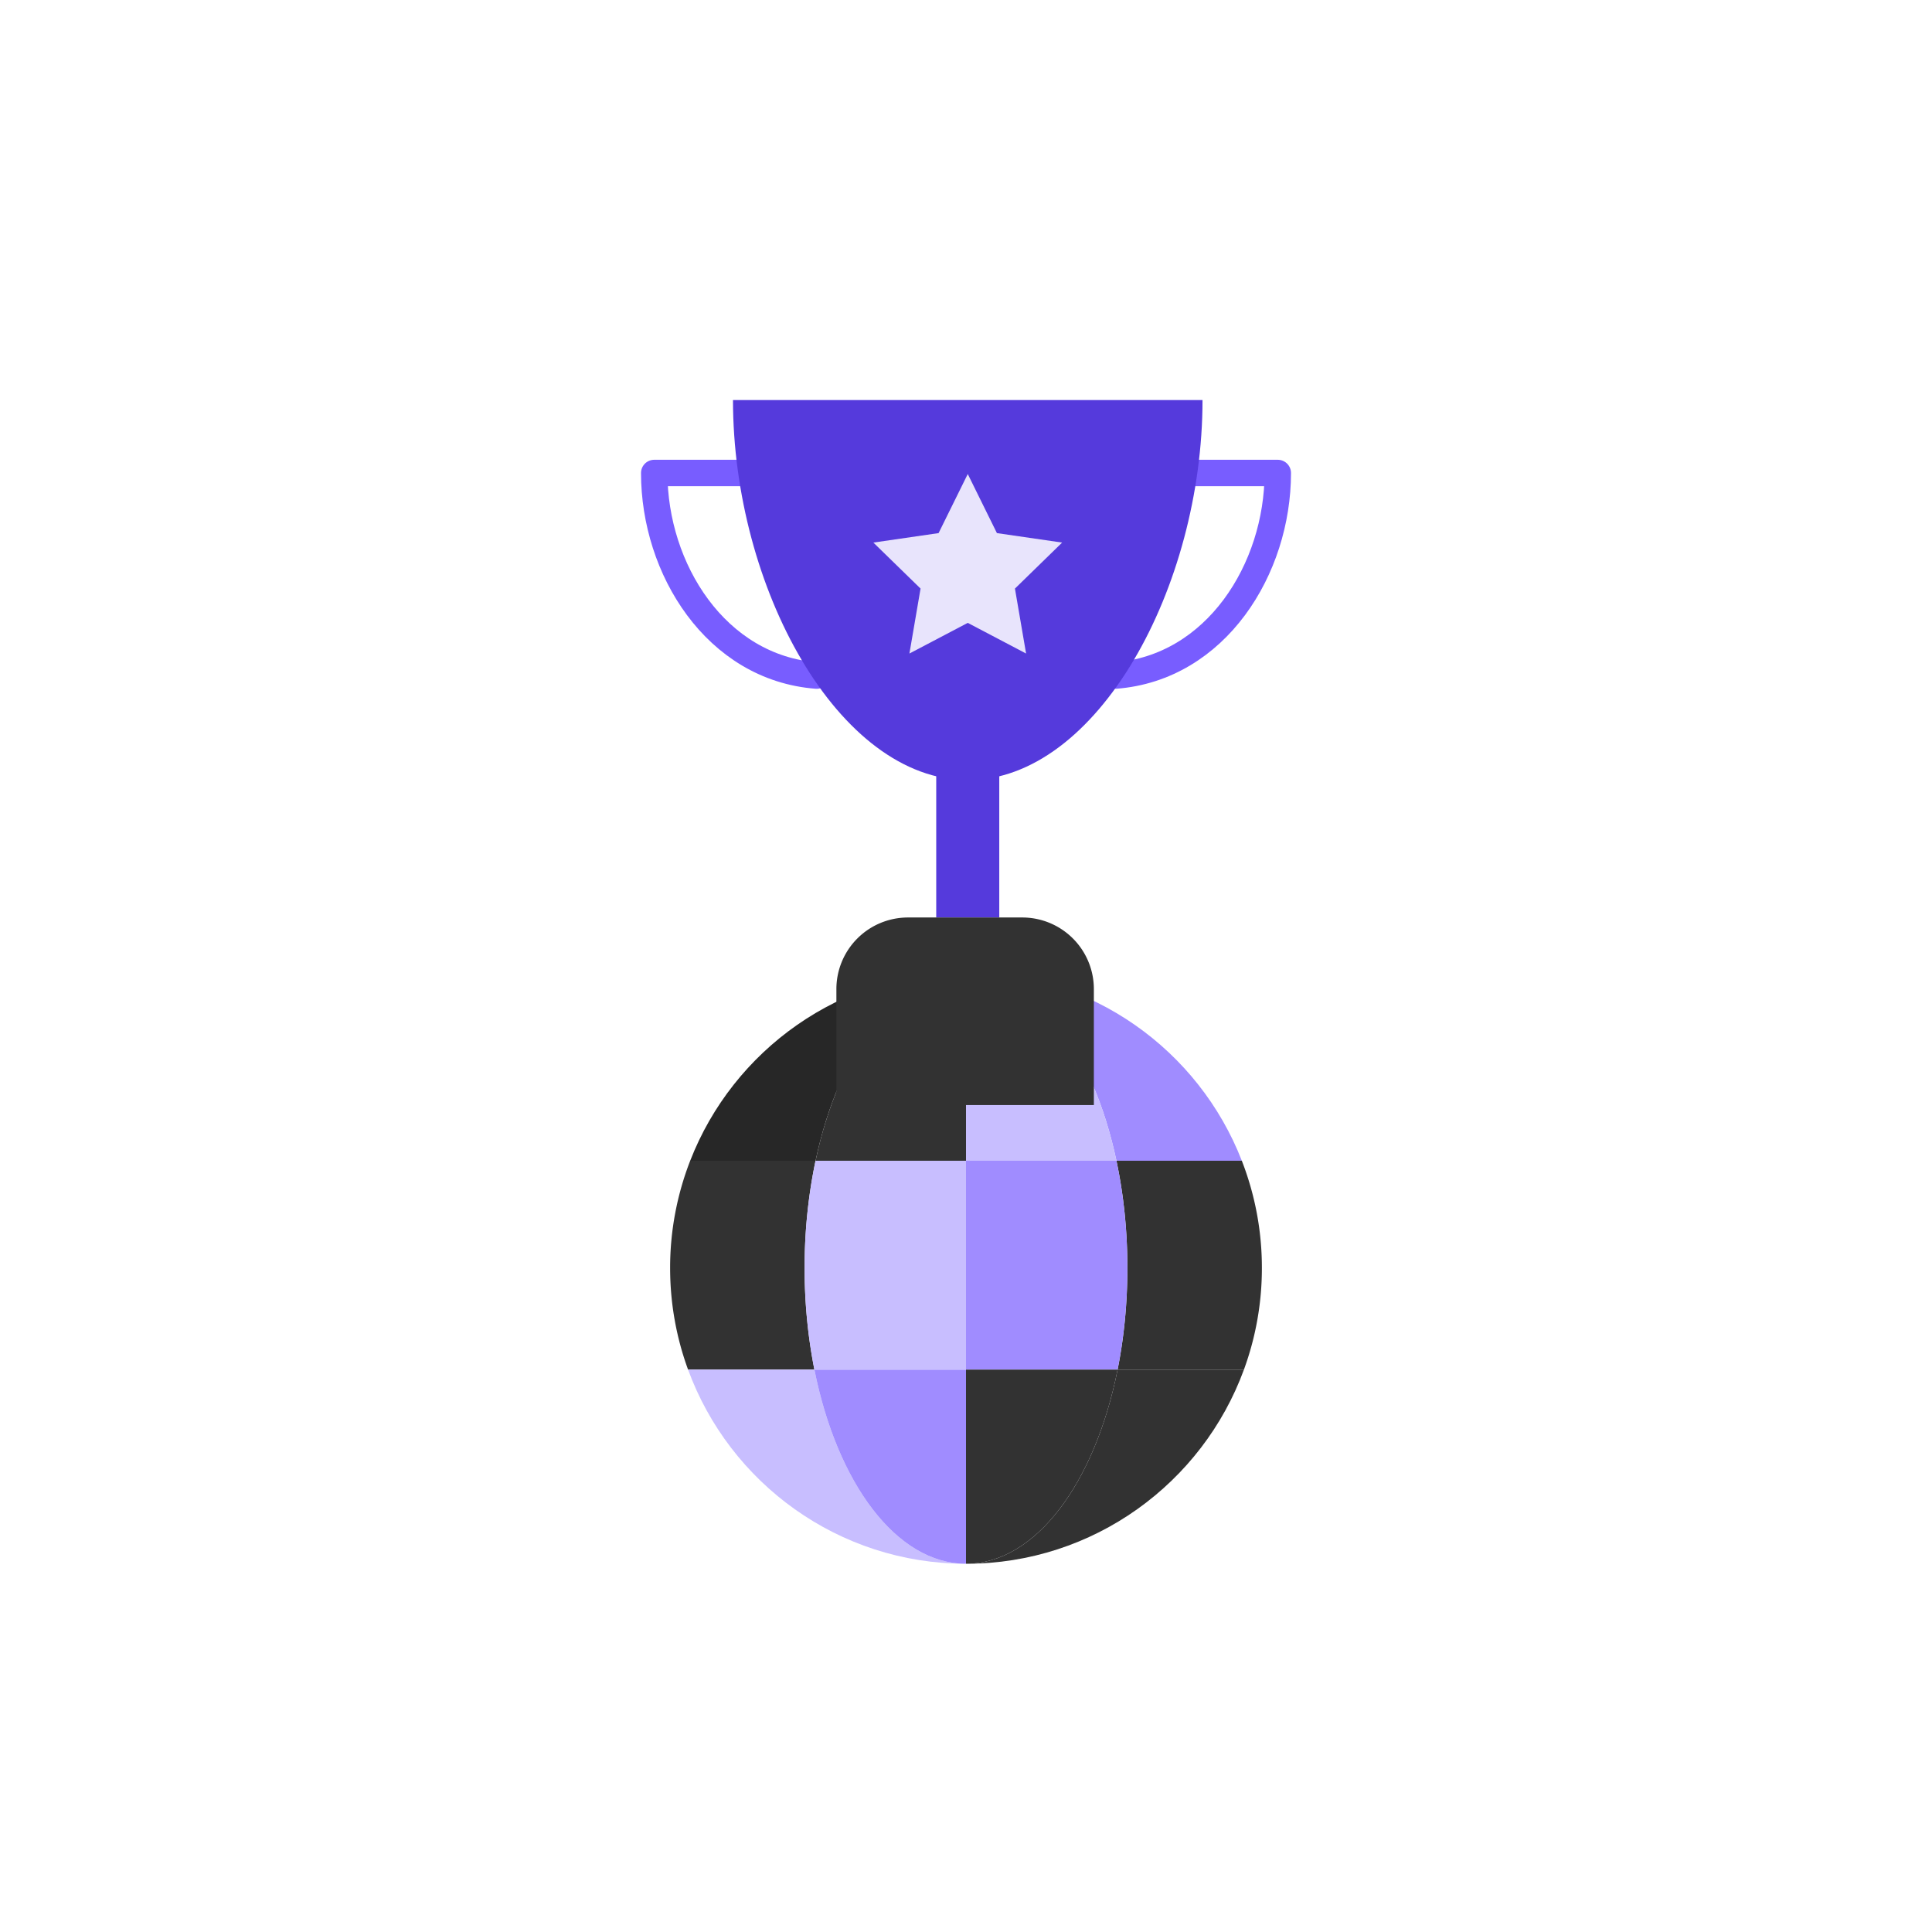
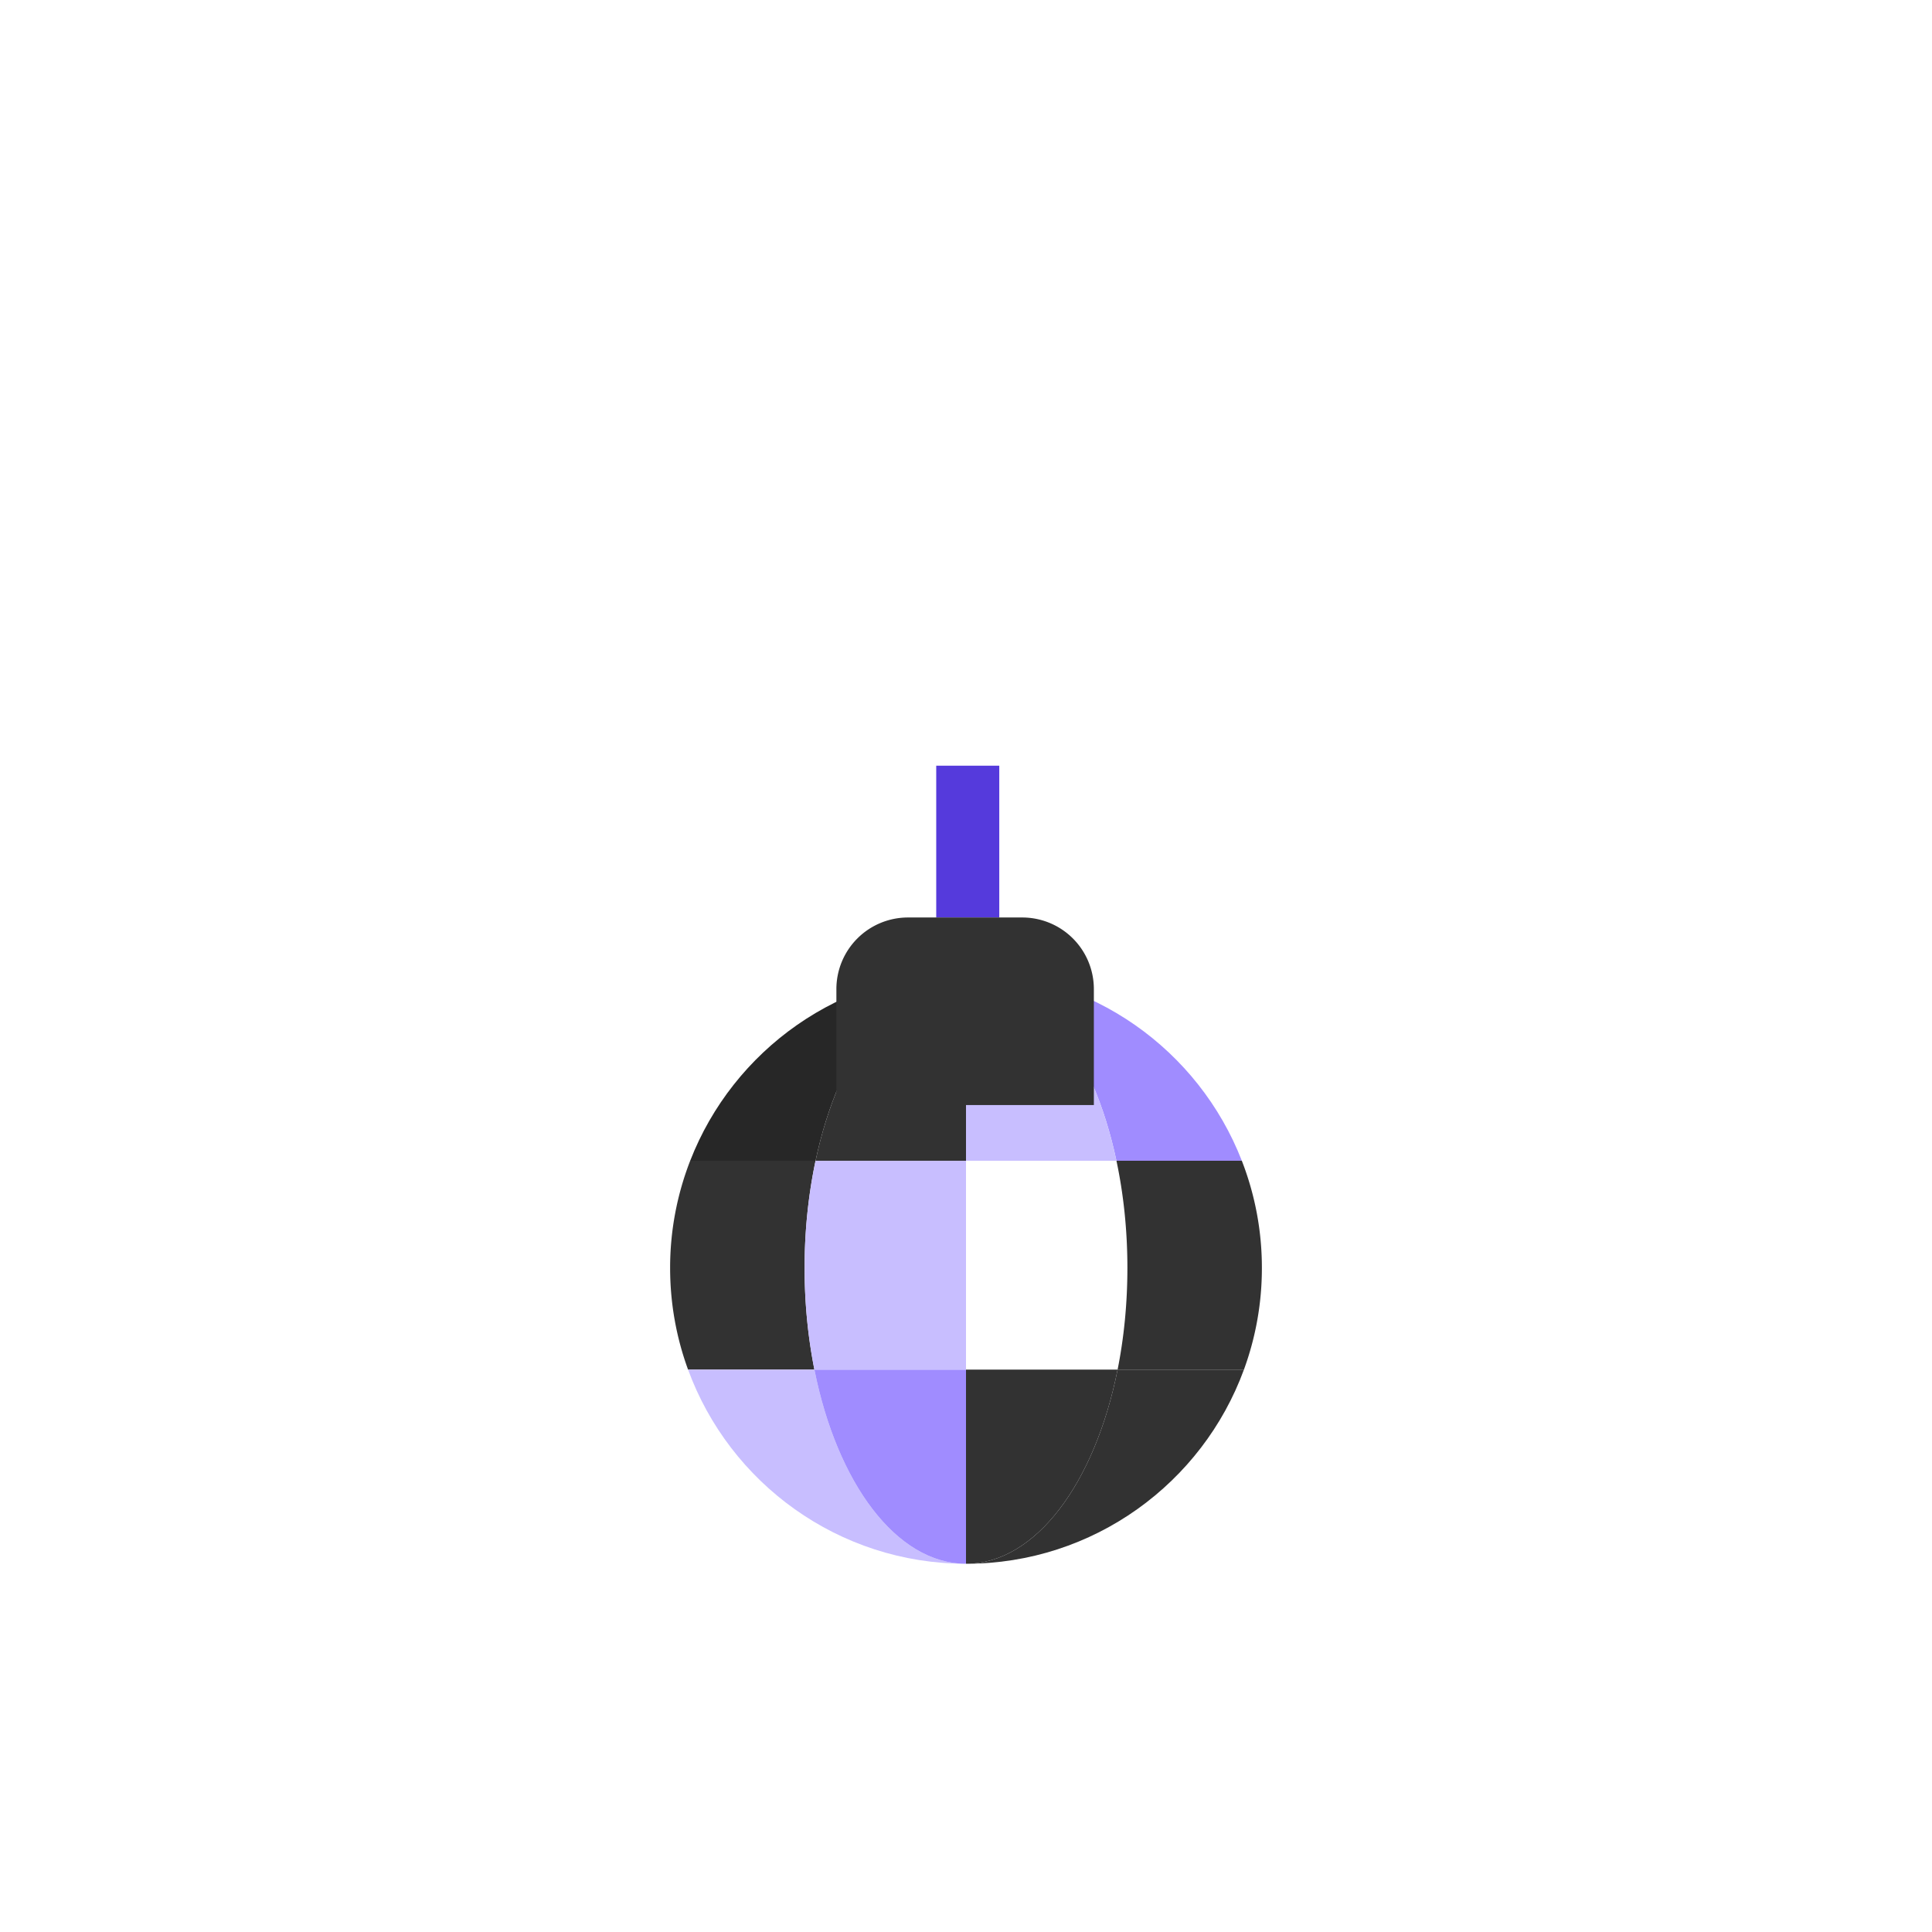
<svg xmlns="http://www.w3.org/2000/svg" viewBox="0 0 100 100" style="height: 100%; width: 100%; background: none; shape-rendering: auto;" width="276px" height="276px">
  <g class="ldl-scale" style="transform-origin: 50% 50%; transform: rotate(0deg) scale(0.8, 0.8);">
    <g class="ldl-ani">
      <g class="ldl-layer">
        <g class="ldl-ani" style="transform: scale(0.91); transform-origin: 50px 50px; animation: 1.111s linear -0.586s infinite normal forwards running breath-1dfbf0c7-4756-44ef-abda-10d4e6869827;">
          <path fill="#849b87" d="M50 50.425c-8.932 0-16.558 5.569-19.61 13.422h8.914C40.968 55.994 45.128 50.425 50 50.425z" style="fill: rgb(39, 39, 39);" />
        </g>
      </g>
      <g class="ldl-layer">
        <g class="ldl-ani" style="transform: scale(0.91); transform-origin: 50px 50px; animation: 1.111s linear -0.617s infinite normal forwards running breath-1dfbf0c7-4756-44ef-abda-10d4e6869827;">
          <path fill="#acbd81" d="M38.525 71.462c0-2.687.278-5.253.778-7.615H30.39a20.971 20.971 0 0 0-1.427 7.615c0 2.541.451 4.977 1.276 7.233h8.982a37.086 37.086 0 0 1-.696-7.233z" style="fill: rgb(50, 50, 50);" />
        </g>
      </g>
      <g class="ldl-layer">
        <g class="ldl-ani" style="transform: scale(0.91); transform-origin: 50px 50px; animation: 1.111s linear -0.648s infinite normal forwards running breath-1dfbf0c7-4756-44ef-abda-10d4e6869827;">
          <path fill="#e0e0e0" d="M39.221 78.695h-8.982C33.188 86.751 40.923 92.5 50 92.5c-4.951 0-9.17-5.749-10.779-13.805z" style="fill: rgb(200, 190, 255);" />
        </g>
      </g>
      <g class="ldl-layer">
        <g class="ldl-ani" style="transform: scale(0.91); transform-origin: 50px 50px; animation: 1.111s linear -0.679s infinite normal forwards running breath-1dfbf0c7-4756-44ef-abda-10d4e6869827;">
          <path fill="#a0c8d7" d="M60.697 63.847h8.914C66.559 55.994 58.932 50.425 50 50.425c4.872 0 9.032 5.569 10.697 13.422z" style="fill: rgb(160, 140, 255);" />
        </g>
      </g>
      <g class="ldl-layer">
        <g class="ldl-ani" style="transform: scale(0.91); transform-origin: 50px 50px; animation: 1.111s linear -0.71s infinite normal forwards running breath-1dfbf0c7-4756-44ef-abda-10d4e6869827;">
          <path fill="#323232" d="M50 92.5c9.077 0 16.812-5.749 19.761-13.805h-8.982C59.17 86.751 54.951 92.5 50 92.5z" style="fill: rgb(50, 50, 50);" />
        </g>
      </g>
      <g class="ldl-layer">
        <g class="ldl-ani" style="transform: scale(0.91); transform-origin: 50px 50px; animation: 1.111s linear -0.741s infinite normal forwards running breath-1dfbf0c7-4756-44ef-abda-10d4e6869827;">
          <path fill="#76a4bd" d="M69.611 63.847h-8.914c.501 2.362.778 4.928.778 7.615 0 2.541-.246 4.977-.696 7.233h8.982a20.987 20.987 0 0 0 1.276-7.233 20.958 20.958 0 0 0-1.426-7.615z" style="fill: rgb(50, 50, 50);" />
        </g>
      </g>
      <g class="ldl-layer">
        <g class="ldl-ani" style="transform: scale(0.91); transform-origin: 50px 50px; animation: 1.111s linear -0.772s infinite normal forwards running breath-1dfbf0c7-4756-44ef-abda-10d4e6869827;">
          <path fill="#a0c8d7" d="M39.221 78.695C40.83 86.751 45.049 92.5 50 92.5V78.695H39.221z" style="fill: rgb(160, 140, 255);" />
        </g>
      </g>
      <g class="ldl-layer">
        <g class="ldl-ani" style="transform: scale(0.91); transform-origin: 50px 50px; animation: 1.111s linear -0.802s infinite normal forwards running breath-1dfbf0c7-4756-44ef-abda-10d4e6869827;">
          <path fill="#e0e0e0" d="M39.303 63.847a36.825 36.825 0 0 0-.778 7.615c0 2.541.246 4.977.696 7.233H50V63.847H39.303z" style="fill: rgb(200, 190, 255);" />
        </g>
      </g>
      <g class="ldl-layer">
        <g class="ldl-ani" style="transform: scale(0.91); transform-origin: 50px 50px; animation: 1.111s linear -0.833s infinite normal forwards running breath-1dfbf0c7-4756-44ef-abda-10d4e6869827;">
-           <path fill="#a0c8d7" d="M50 78.695h10.779c.45-2.255.696-4.691.696-7.233 0-2.687-.278-5.253-.778-7.615H50v14.848z" style="fill: rgb(160, 140, 255);" />
-         </g>
+           </g>
      </g>
      <g class="ldl-layer">
        <g class="ldl-ani" style="transform: scale(0.91); transform-origin: 50px 50px; animation: 1.111s linear -0.864s infinite normal forwards running breath-1dfbf0c7-4756-44ef-abda-10d4e6869827;">
          <path fill="#76a4bd" d="M60.779 78.695H50V92.5c4.951 0 9.17-5.749 10.779-13.805z" style="fill: rgb(50, 50, 50);" />
        </g>
      </g>
      <g class="ldl-layer">
        <g class="ldl-ani" style="transform: scale(0.91); transform-origin: 50px 50px; animation: 1.111s linear -0.895s infinite normal forwards running breath-1dfbf0c7-4756-44ef-abda-10d4e6869827;">
          <path fill="#acbd81" d="M39.303 63.847H50V50.425c-4.872 0-9.032 5.569-10.697 13.422z" style="fill: rgb(50, 50, 50);" />
        </g>
      </g>
      <g class="ldl-layer">
        <g class="ldl-ani" style="transform: scale(0.91); transform-origin: 50px 50px; animation: 1.111s linear -0.926s infinite normal forwards running breath-1dfbf0c7-4756-44ef-abda-10d4e6869827;">
          <path fill="#e0e0e0" d="M60.697 63.847C59.032 55.994 54.872 50.425 50 50.425v13.422h10.697z" style="fill: rgb(200, 190, 255);" />
        </g>
      </g>
      <g class="ldl-layer">
        <g class="ldl-ani" style="transform: scale(0.91); transform-origin: 50px 50px; animation: 1.111s linear -0.957s infinite normal forwards running breath-1dfbf0c7-4756-44ef-abda-10d4e6869827;">
          <path d="M47.883 35.759h4.483V46.55h-4.483z" fill="#f5e169" style="fill: rgb(85, 58, 220);" />
        </g>
      </g>
      <g class="ldl-layer">
        <g class="ldl-ani" style="transform: scale(0.91); transform-origin: 50px 50px; animation: 1.111s linear -0.988s infinite normal forwards running breath-1dfbf0c7-4756-44ef-abda-10d4e6869827;">
-           <path stroke-miterlimit="10" stroke-linejoin="round" stroke-linecap="round" stroke-width="1.88" stroke="#f7b26a" fill="none" d="M60.615 29.351c7.171-.548 11.552-7.593 11.552-14.403H65.82" style="stroke: rgb(120, 93, 255);" />
-         </g>
+           </g>
      </g>
      <g class="ldl-layer">
        <g class="ldl-ani" style="transform: scale(0.91); transform-origin: 50px 50px; animation: 1.111s linear -1.019s infinite normal forwards running breath-1dfbf0c7-4756-44ef-abda-10d4e6869827;">
-           <path stroke-miterlimit="10" stroke-linejoin="round" stroke-linecap="round" stroke-width="1.88" stroke="#f7b26a" fill="none" d="M39.386 29.351c-7.171-.548-11.552-7.593-11.552-14.403h6.347" style="stroke: rgb(120, 93, 255);" />
-         </g>
+           </g>
      </g>
      <g class="ldl-layer">
        <g class="ldl-ani" style="transform: scale(0.91); transform-origin: 50px 50px; animation: 1.111s linear -1.049s infinite normal forwards running breath-1dfbf0c7-4756-44ef-abda-10d4e6869827;">
-           <path fill="#f5e169" d="M50.125 36.785c9.218 0 16.691-13.749 16.691-27.023H33.433c0 13.273 7.473 27.023 16.692 27.023z" style="fill: rgb(85, 58, 220);" />
-         </g>
+           </g>
      </g>
      <g class="ldl-layer">
        <g class="ldl-ani" style="transform: scale(0.91); transform-origin: 50px 50px; animation: 1.111s linear -1.08s infinite normal forwards running breath-1dfbf0c7-4756-44ef-abda-10d4e6869827;">
-           <path d="M50.125 15.02l2.073 4.202 4.637.673-3.355 3.271.792 4.618-4.147-2.18-4.148 2.18.792-4.618-3.355-3.271 4.637-.673z" fill="#fcf4e4" style="fill: rgb(232, 228, 252);" />
-         </g>
+           </g>
      </g>
      <g class="ldl-layer">
        <g class="ldl-ani" style="transform: scale(0.91); transform-origin: 50px 50px; animation: 1.111s linear -1.111s infinite normal forwards running breath-1dfbf0c7-4756-44ef-abda-10d4e6869827;">
          <path fill="#f47e5f" d="M59.091 59.886H40.785V51.64a5.09 5.09 0 0 1 5.089-5.089h8.128a5.09 5.09 0 0 1 5.089 5.089v8.246z" style="fill: rgb(50, 50, 50);" />
        </g>
      </g>
    </g>
  </g>
  <style id="breath-1dfbf0c7-4756-44ef-abda-10d4e6869827" data-anikit="">@keyframes breath-1dfbf0c7-4756-44ef-abda-10d4e6869827
{
  0% {
    animation-timing-function: cubic-bezier(0.965,0.241,-0.07,0.791);
    transform: scale(0.91);
  }
  51% {
    animation-timing-function: cubic-bezier(0.923,0.263,-0.031,0.763);
    transform: scale(1.03);
  }
  100% {
    transform: scale(0.91);
  }
}</style>
</svg>